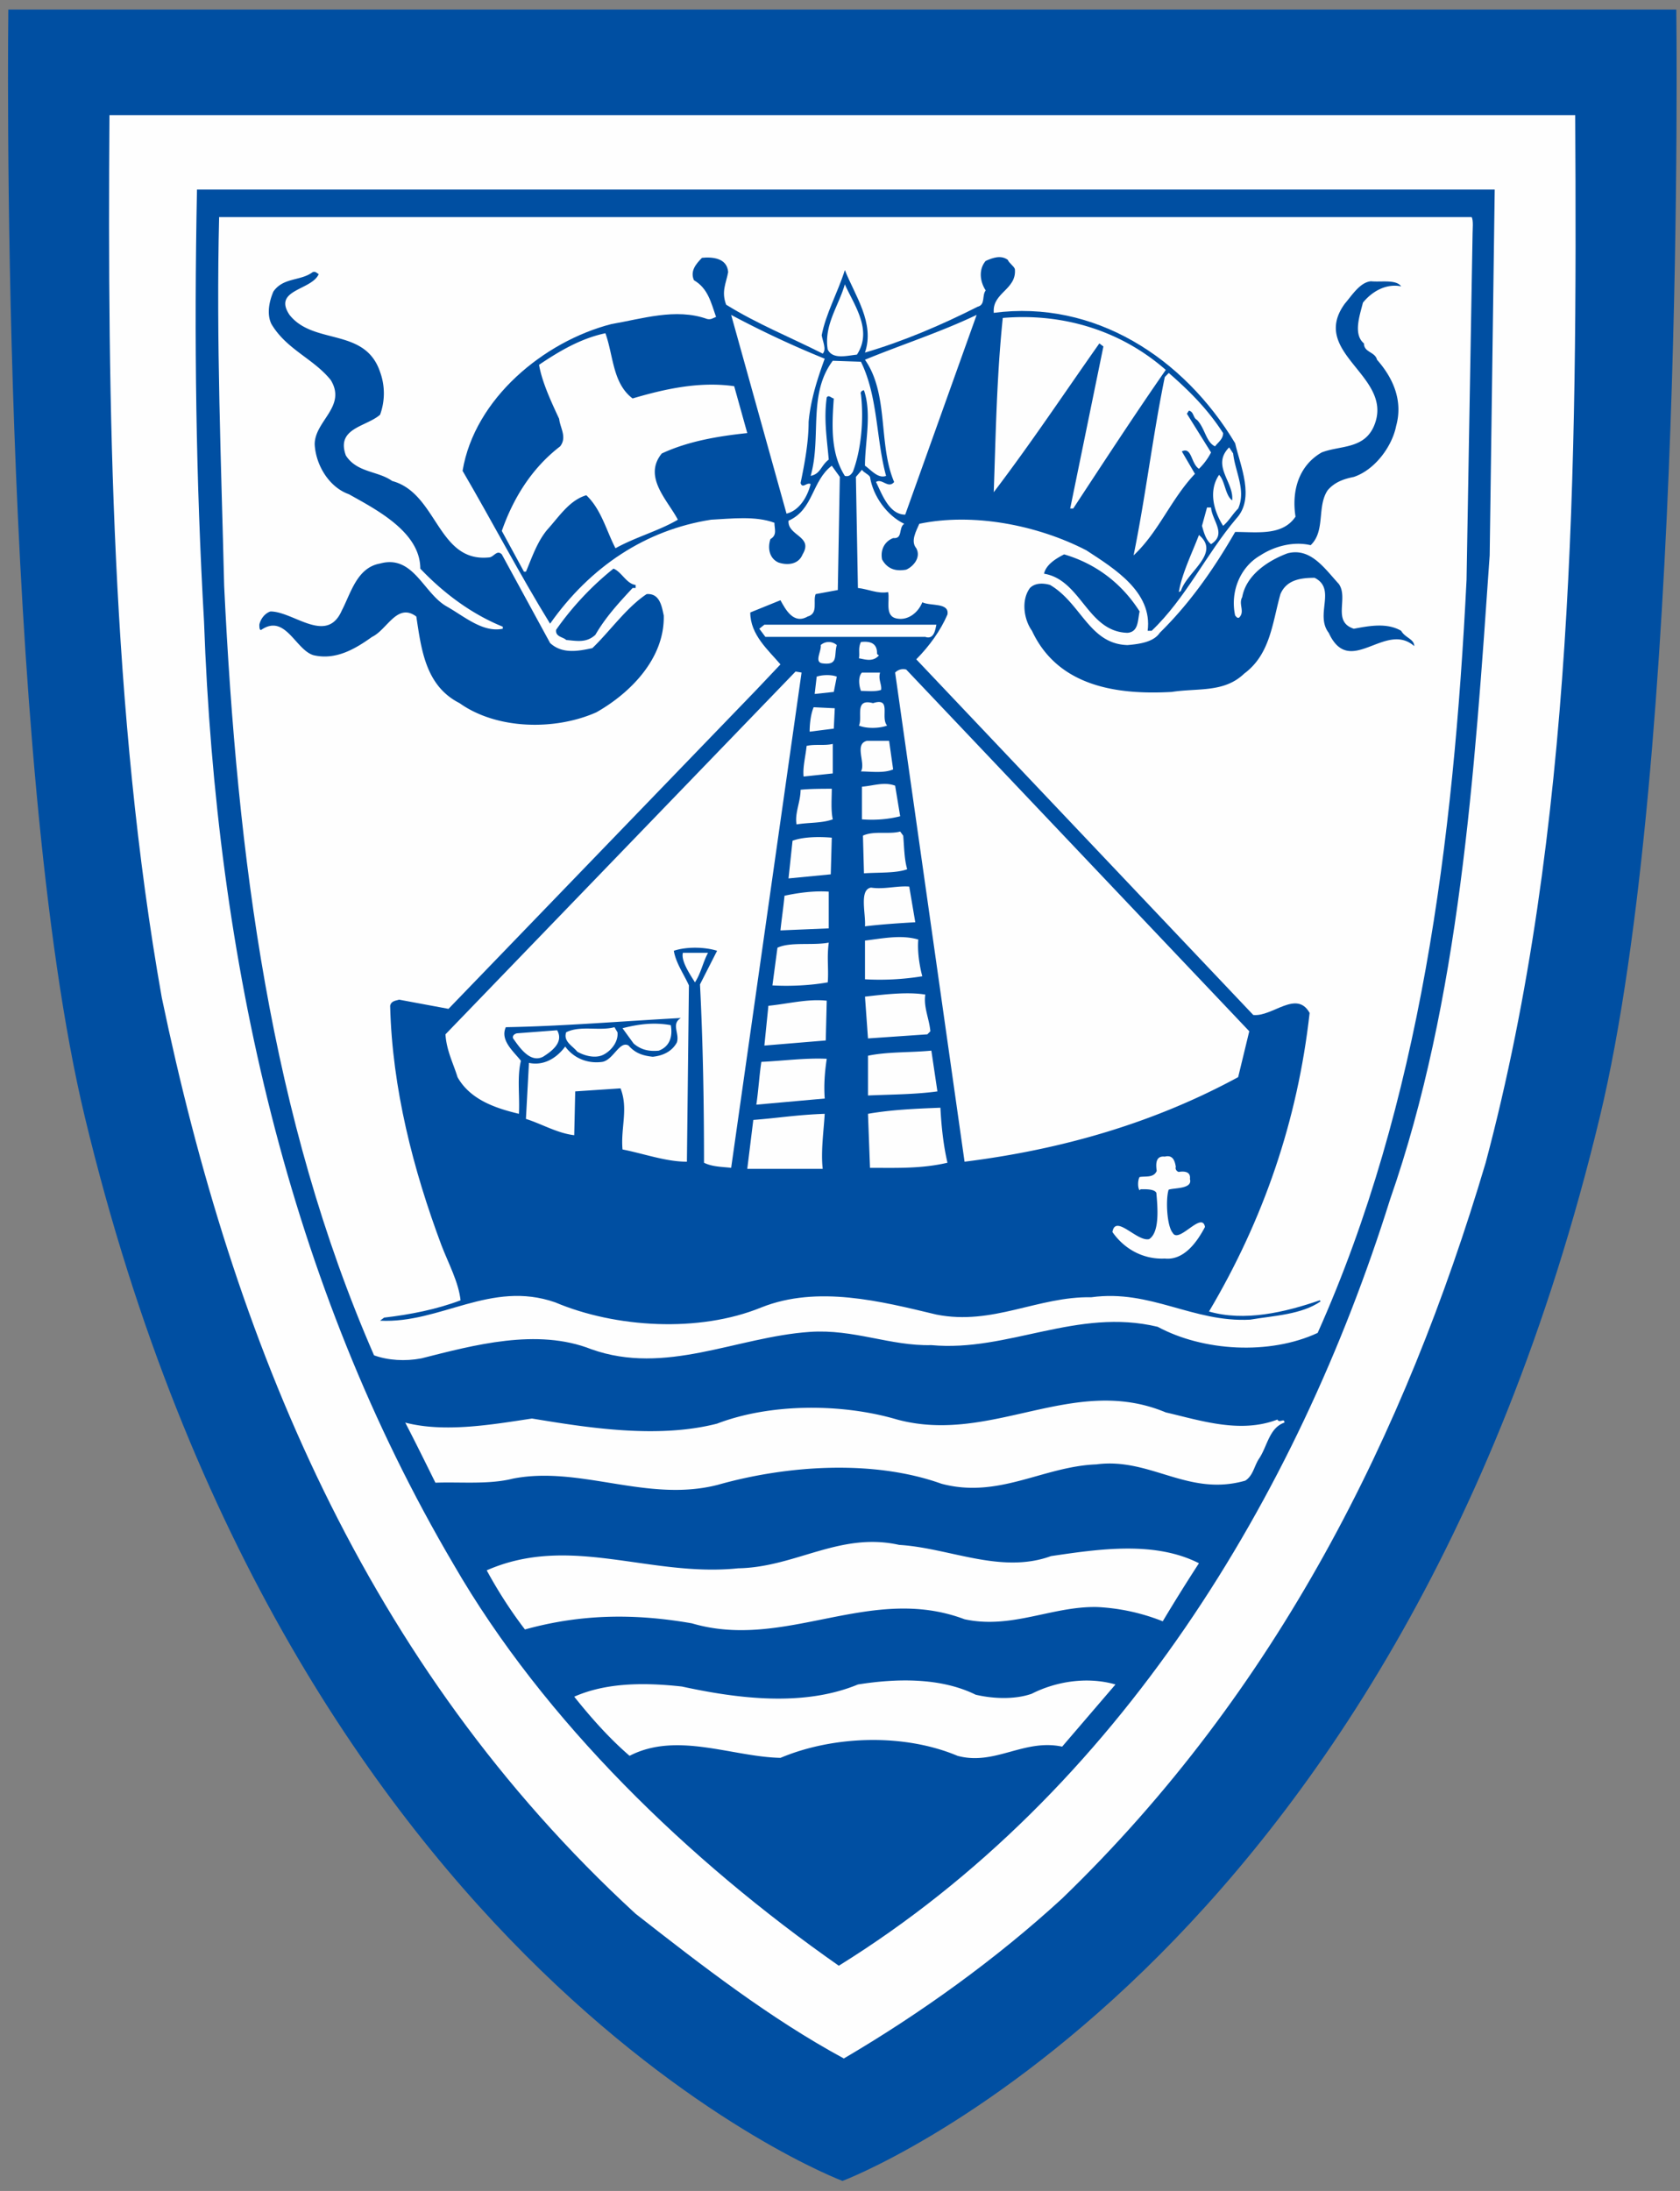
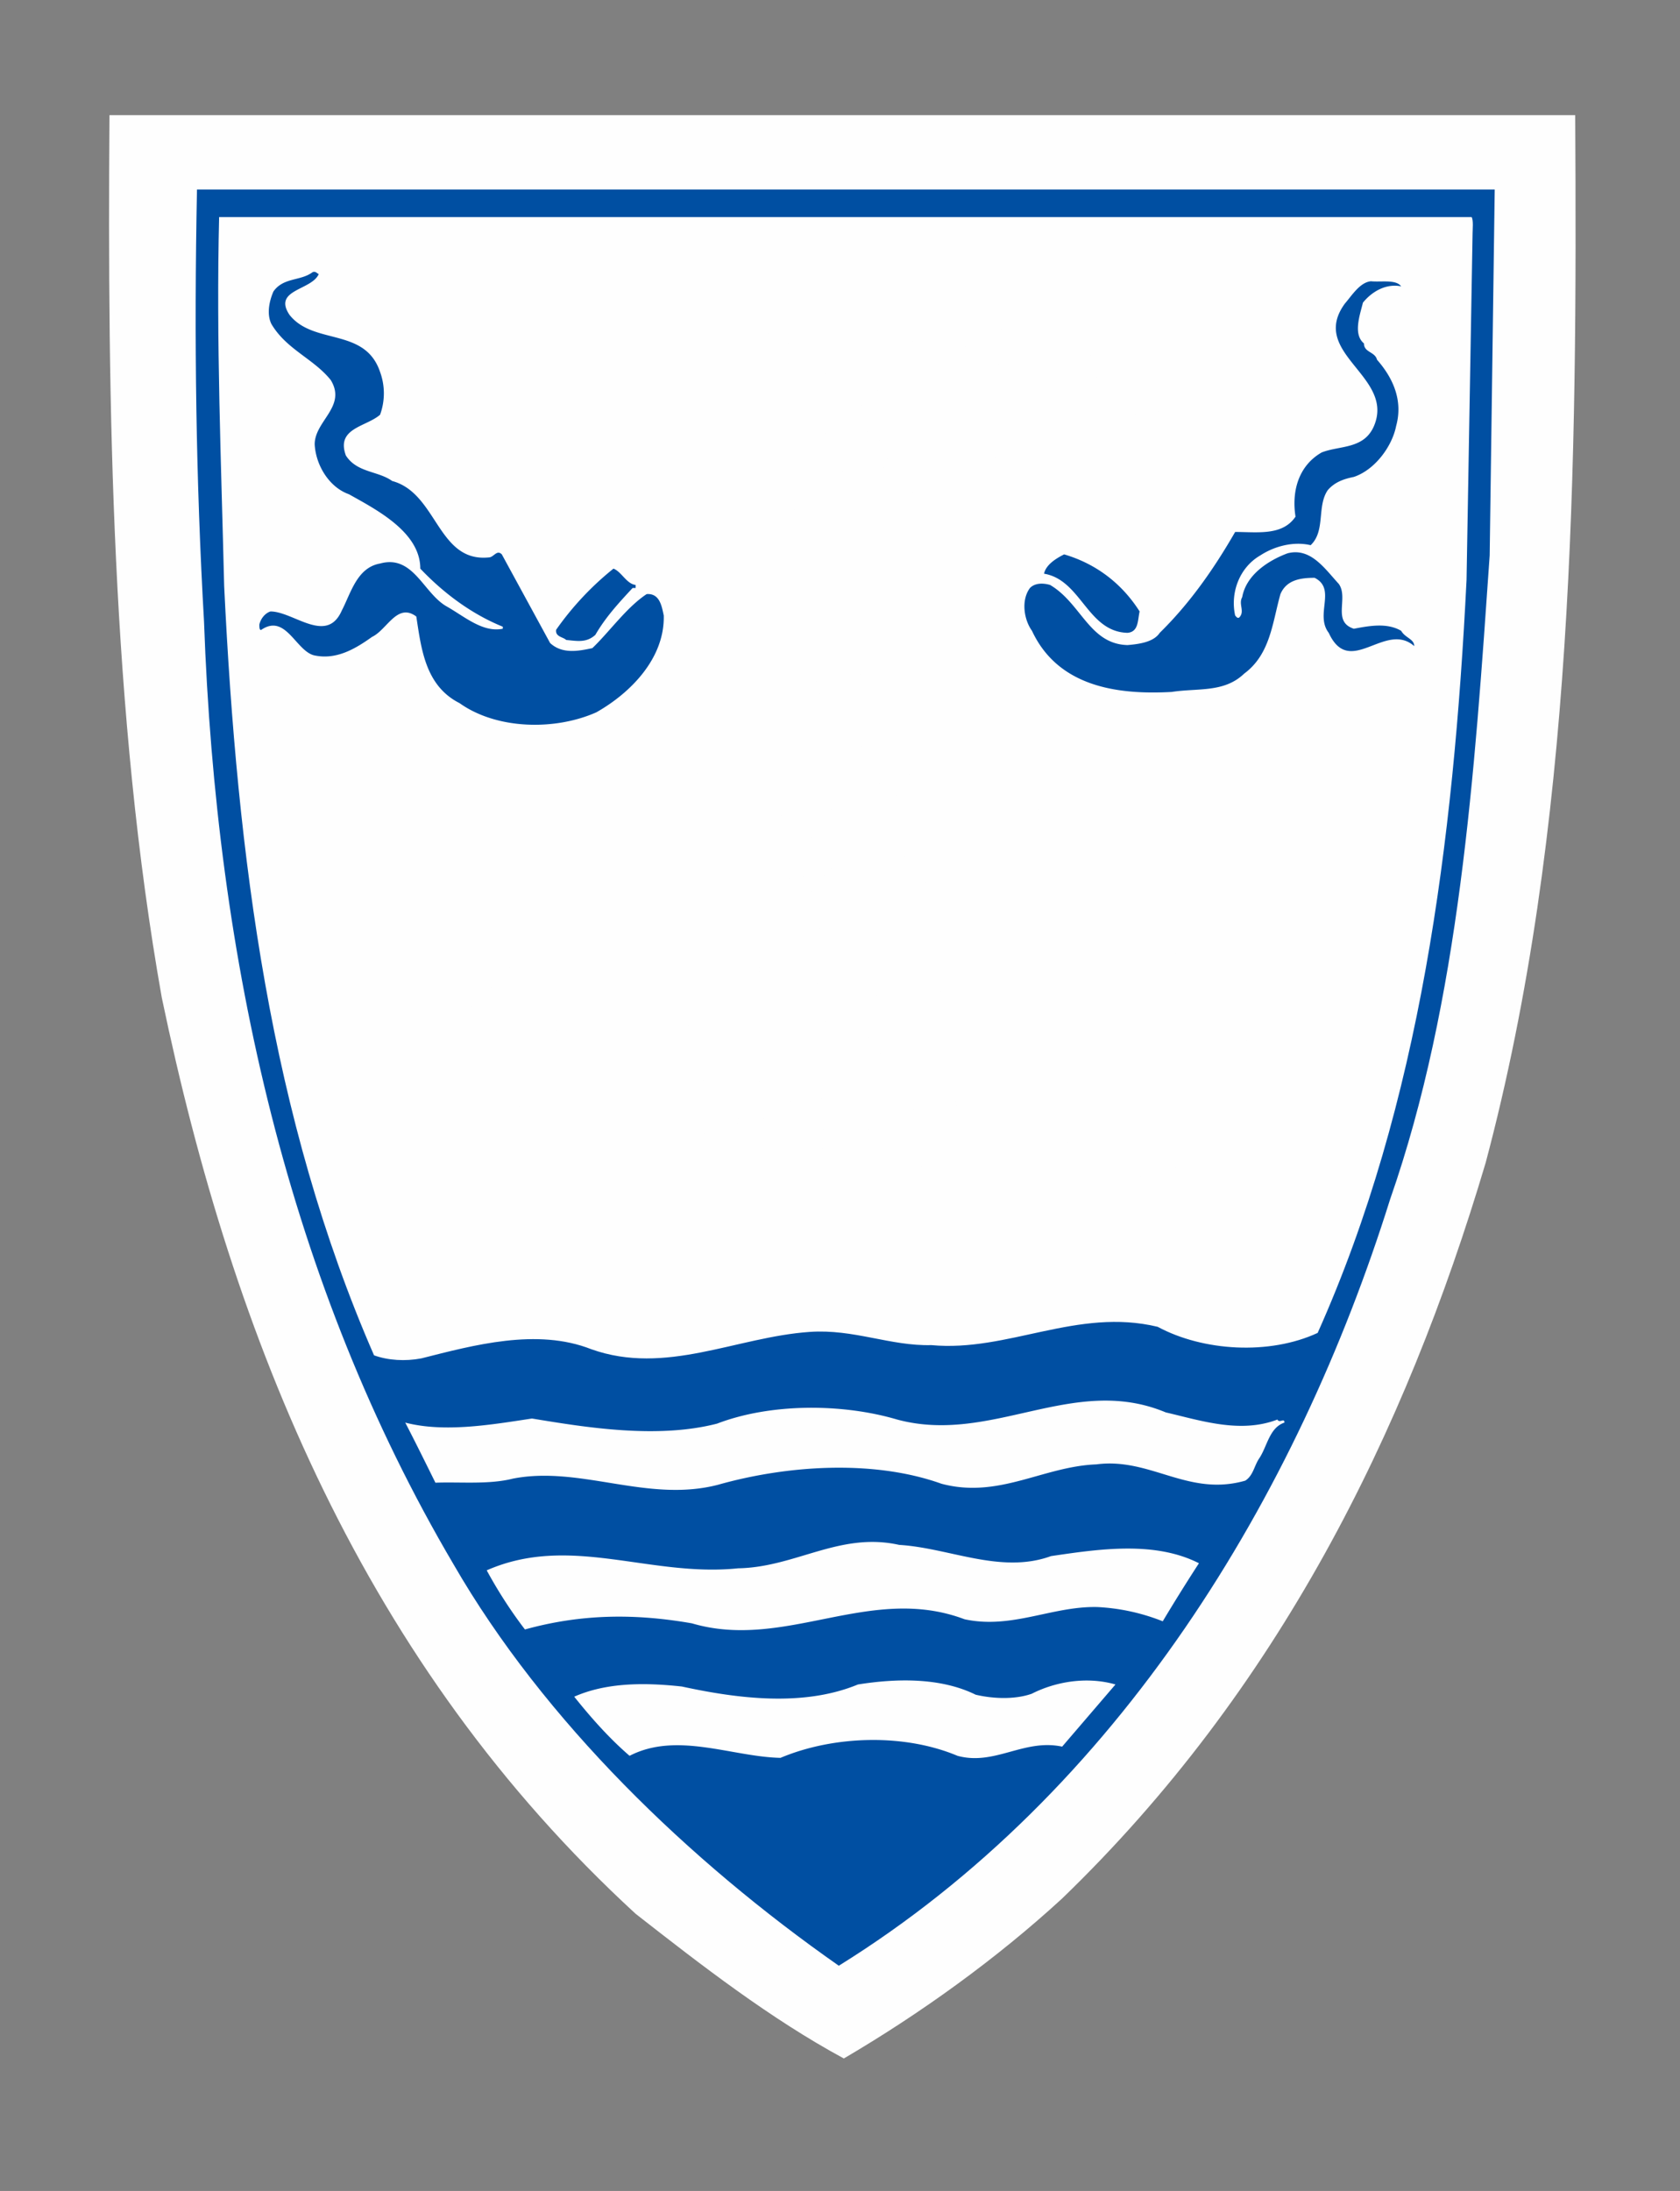
<svg xmlns="http://www.w3.org/2000/svg" width="56" height="73">
  <rect width="100%" height="100%" fill="#808080" stroke="none" />
  <g fill="none" fill-rule="evenodd">
-     <path d="M.278.318s-.322 24.96 2.551 36.904c6.869 28.552 25.254 35.444 25.254 35.444s18.374-6.892 25.243-35.444C56.199 25.278 55.877.318 55.877.318H.277z" fill="#004FA2" />
    <path d="M52.507 3.837c.067 11.68-.034 23.835-2.985 34.904-2.683 9.032-6.941 17.588-14.117 24.514-2.18 2.004-4.728 3.837-7.277 5.331-2.448-1.324-4.728-3.09-6.941-4.821C12.133 55.446 7.774 44.649 5.393 33.24 3.716 23.8 3.582 13.514 3.649 3.837h48.858z" fill="#FEFEFE" />
    <path d="M49.824 6.315l-.168 12.19c-.503 7.266-1.006 14.837-3.32 21.458-3.085 9.847-9.02 19.727-18.376 25.533C22.964 62 18.135 57.347 15.117 52.12c-5.5-9.338-7.913-20.1-8.316-31.407-.268-4.686-.335-9.405-.235-14.397h43.258z" fill="#004FA2" />
    <path d="M49.053 7.232c.066.102.033.408.033.543l-.201 11.545c-.436 8.76-1.543 17.452-4.963 25.091-1.61.747-3.823.611-5.332-.203-2.682-.646-4.996.848-7.544.61-1.375.035-2.583-.543-4.058-.44-2.448.17-4.795 1.46-7.277.577-1.81-.714-3.923-.136-5.667.305-.536.102-1.106.068-1.576-.102-3.454-7.91-4.56-16.57-4.996-25.635-.1-4.142-.268-8.182-.168-12.29h41.749z" fill="#FEFEFE" />
-     <path d="M24.272 9.066c-.067.373-.235.645-.067 1.086 1.04.645 2.146 1.087 3.219 1.63.134-.136 0-.408-.034-.611.134-.713.537-1.426.772-2.173.335.849 1.006 1.765.67 2.75 1.274-.374 2.549-.917 3.756-1.528.269-.068.134-.373.269-.543-.202-.306-.236-.713 0-.985.234-.102.503-.204.737-.034.033.102.201.204.235.306.067.679-.738.78-.705 1.426v.034c3.354-.442 6.338 1.494 8.048 4.346.168.747.671 1.833.034 2.512-1.006 1.189-1.677 2.649-2.817 3.735h-.134c.168-1.29-1.107-2.07-2.045-2.682-1.644-.849-3.79-1.256-5.567-.883-.1.238-.301.577-.1.815.167.306-.101.611-.336.713-.368.068-.637-.034-.805-.34-.066-.339.101-.61.37-.712.334.033.167-.34.368-.476-.57-.271-1.04-.917-1.14-1.562-.067-.102-.201-.136-.268-.237l-.202.237.067 3.701c.336.034.671.204 1.006.136.068.272-.134.815.302.883.37.068.704-.204.839-.543.268.135.905 0 .838.407-.234.543-.604 1.053-1.04 1.494l11.234 11.85c.637.068 1.442-.85 1.878-.068-.402 3.599-1.543 6.892-3.354 9.948 1.174.34 2.515.034 3.69-.373l.033.034c-.637.441-1.543.475-2.348.61-1.911.103-3.32-1.018-5.298-.746-1.777-.034-3.286.95-5.164.577-1.844-.441-3.957-.985-5.835-.238-2.079.85-4.862.68-6.874-.17-2.146-.746-3.823.714-5.835.612l.134-.102c.872-.102 1.744-.272 2.549-.577-.067-.611-.402-1.223-.637-1.834-.94-2.512-1.643-5.229-1.71-7.979.033-.17.2-.17.301-.204l1.644.306 10.26-10.627.805-.85c-.402-.475-1.006-.984-1.006-1.73l1.006-.408c.168.305.436.815.906.543.369-.102.168-.51.268-.747l.738-.136.067-3.769-.268-.373c-.671.51-.604 1.46-1.442 1.833-.034.51.838.51.47 1.12-.135.34-.504.374-.806.272-.301-.135-.368-.475-.268-.78.235-.136.134-.34.134-.544-.637-.237-1.442-.136-2.112-.102-2.18.34-4.024 1.562-5.366 3.464-1.006-1.63-1.944-3.43-2.917-5.093.402-2.411 2.716-4.313 4.963-4.89 1.006-.17 2.146-.543 3.186-.17.134.034.2-.033.301-.067-.167-.476-.268-.951-.737-1.223-.135-.305.067-.543.268-.747.335-.034.838 0 .872.476" fill="#004FA2" />
    <path d="M10.624 9.133c-.235.544-1.543.51-.973 1.359.805 1.018 2.515.407 3.018 1.901a2.08 2.08 0 010 1.426c-.469.407-1.475.441-1.14 1.358.37.577 1.073.51 1.543.849 1.509.407 1.509 2.716 3.219 2.547.168 0 .268-.272.436-.102l1.61 2.954c.402.373.938.271 1.408.17.57-.544 1.14-1.359 1.81-1.8.437-.034.504.407.57.713.034 1.426-1.106 2.58-2.246 3.225-1.375.612-3.32.578-4.56-.305-1.14-.577-1.275-1.8-1.442-2.886-.637-.476-.973.441-1.476.679-.57.407-1.207.78-1.945.611-.603-.17-.939-1.392-1.743-.849-.068.034-.068-.102-.068-.17.034-.17.168-.373.37-.44.77 0 1.877 1.12 2.38-.035.302-.577.503-1.426 1.274-1.562 1.107-.305 1.442.985 2.214 1.426.603.34 1.207.883 1.877.747v-.068c-1.006-.407-1.944-1.086-2.75-1.935 0-1.222-1.475-1.97-2.38-2.479-.67-.237-1.107-.984-1.14-1.663 0-.781 1.073-1.257.536-2.14-.57-.712-1.475-1.018-1.978-1.867-.168-.34-.067-.78.067-1.086.335-.476.905-.34 1.308-.645.1-.034.134.034.2.067m36.082.408c-.503-.102-.972.17-1.274.543-.1.408-.336 1.053.034 1.358 0 .306.368.272.436.544.536.61.871 1.358.637 2.207-.134.679-.705 1.46-1.409 1.697-.335.068-.637.17-.871.442-.37.543-.068 1.358-.57 1.833-.57-.136-1.208.034-1.677.34-.705.407-1.006 1.256-.839 2.003.034.034.068.102.134.068.202-.204-.033-.442.101-.68.134-.746.872-1.222 1.51-1.46.77-.203 1.24.51 1.71 1.02.335.475-.235 1.256.502 1.493.537-.102 1.107-.203 1.576.068.134.238.436.272.436.51-.972-.85-2.146 1.086-2.85-.442-.47-.611.268-1.46-.47-1.833-.469 0-.938.068-1.14.543-.268.95-.335 2.003-1.207 2.648-.67.645-1.542.476-2.414.611-1.81.102-3.79-.17-4.661-2.037-.268-.373-.369-1.018-.067-1.426.167-.17.435-.17.67-.102 1.04.611 1.308 1.97 2.582 2.004.403-.034.872-.102 1.074-.408 1.005-.985 1.81-2.139 2.514-3.361.738 0 1.577.136 2.012-.51-.134-.848.101-1.697.872-2.139.604-.237 1.409-.101 1.744-.882.704-1.664-2.18-2.411-.973-4.075.235-.271.503-.713.872-.747.336.034.839-.068 1.006.17" fill="#004FA2" />
    <path d="M28.564 11.816c-.335.034-.805.17-.973-.17-.134-.815.37-1.46.57-2.173.302.68.94 1.528.403 2.343m-1.074.136c-.234.645-.469 1.358-.536 2.105 0 .679-.134 1.392-.268 2.037.067.204.201-.034.335.034-.1.407-.368.883-.804.985l-1.845-6.621a32.77 32.77 0 003.119 1.46m2.683 5.195c-.537 0-.772-.68-.973-1.087.201-.136.403.238.604 0-.537-1.256-.168-2.92-.973-4.074 1.24-.51 2.515-.917 3.723-1.494l-2.381 6.655zm8.685-4.822c-1.04 1.494-2.08 3.09-3.085 4.618h-.101l1.107-5.399-.135-.102c-1.173 1.664-2.28 3.328-3.52 4.958.067-1.936.1-3.871.301-5.806 1.979-.17 3.924.407 5.433 1.731M20.18 11.103c.27.747.236 1.664.906 2.173 1.04-.306 2.213-.577 3.387-.408l.436 1.562c-.972.102-1.978.272-2.85.68-.637.78.2 1.561.536 2.206-.637.374-1.408.578-2.079.951-.302-.577-.47-1.29-.972-1.766-.57.17-.906.713-1.308 1.155-.335.407-.503.917-.704 1.392h-.067l-.738-1.358c.369-1.053.972-2.071 1.945-2.818.235-.306 0-.611-.034-.917-.268-.577-.57-1.222-.67-1.8.704-.475 1.408-.882 2.213-1.052" fill="#FEFEFE" />
    <path d="M28.698 12.053c.57 1.155.503 2.581.838 3.803-.268.102-.503-.203-.704-.34 0-.78.235-1.73-.033-2.512-.067 0-.134.068-.1.136.1.883 0 1.867-.27 2.58-.066.102-.133.17-.268.136-.469-.747-.435-1.63-.368-2.58-.067 0-.168-.136-.235-.034-.1.713 0 1.324.067 2.071-.268.204-.268.475-.603.543.368-1.29-.101-2.716.737-3.836l.94.033zM40.77 14.43c0 .204-.168.306-.268.442-.302-.136-.336-.612-.604-.883-.134-.068-.1-.272-.268-.306l-.067.102.805 1.29a2.07 2.07 0 01-.403.544c-.268-.17-.235-.747-.57-.578l.436.747c-.805.85-1.207 1.936-2.045 2.717.402-1.97.637-3.973 1.04-5.942l.133-.136c.704.611 1.308 1.222 1.811 2.003m.335.68c.067.61.436 1.222.168 1.833-.201.204-.302.407-.503.577-.302-.475-.503-1.154-.134-1.698.201.204.201.68.436.85.067-.612-.704-1.155-.1-1.766l.133.203zm-.737 1.799c.033.441.536.883 0 1.222-.168-.136-.235-.373-.302-.61l.168-.612h.134zm-1.006 2.784l-.068.034c.101-.611.437-1.29.671-1.901.738.61-.402 1.222-.603 1.867" fill="#FEFEFE" />
    <path d="M37.987 20.372c-.067.306-.034.68-.403.713-1.34-.034-1.542-1.765-2.783-1.97.067-.305.403-.508.67-.644 1.04.305 1.912.95 2.516 1.901m-16.8-.882v.101h-.1c-.504.543-.906.985-1.242 1.562-.301.272-.603.204-.972.17-.1-.102-.369-.102-.335-.34a9.896 9.896 0 011.911-2.037c.268.102.436.51.738.543" fill="#004FA2" />
    <path d="M31.213 20.814c-.033.135-.067.509-.369.407h-5.331l-.202-.272.168-.135h5.734zm-3.32.679c-.1.34.067.679-.47.61-.3-.033-.033-.407-.066-.61a.404.404 0 01.536 0m1.342.271c0 .034.033.068.067.068-.201.238-.47.136-.671.102.034-.17-.033-.34.067-.543.302-.034.537.034.537.373m12.407 12.597l-.37 1.528c-2.816 1.528-5.867 2.41-9.12 2.818l-2.314-16.298c.101-.101.235-.135.369-.101L41.642 34.36zm-17.27 4.549c-.301-.033-.637-.033-.905-.169 0-1.936-.033-3.973-.134-5.942l.57-1.12c-.436-.136-1.04-.136-1.442 0 .067.407.335.78.503 1.154l-.067 5.874c-.704 0-1.442-.271-2.146-.408-.067-.712.201-1.358-.067-2.036l-1.51.101-.033 1.46c-.57-.068-1.073-.373-1.61-.543l.101-1.867c.47.102.906-.136 1.208-.544.301.408.77.577 1.24.51.37-.069.57-.713.872-.544.235.272.503.34.805.374.335-.034.637-.17.805-.475.1-.306-.202-.612.134-.816-1.912.103-3.924.272-5.835.306-.201.442.268.815.503 1.12-.134.544-.033 1.19-.067 1.766-.704-.17-1.61-.441-2.046-1.222-.134-.442-.368-.883-.402-1.426l11.67-12.088.2.034-2.347 16.502zm4.963-16.5c-.067.237.067.407.034.577-.201.067-.47.033-.67.033-.068-.17-.101-.475.032-.61h.604zm-1.542.644l-.637.068.067-.577c.2-.068.503-.068.67 0l-.1.51zm1.777 1.121c-.268.102-.704.102-.939 0 .134-.272-.168-.917.47-.747.637-.204.234.475.469.747m-1.777.102l-.805.102c0-.238.033-.578.134-.815l.704.034-.033.679zm1.978 1.358c-.302.136-.771.068-1.073.068.168-.272-.235-.917.201-1.019h.738l.134.95zm-2.011.135c-.336.035-.638.069-.973.103-.034-.306.067-.68.1-1.02.269-.067.604 0 .872-.067v.985zm2.246 1.427c-.402.102-.838.136-1.275.102v-1.087c.403-.034.738-.17 1.107-.034l.168 1.019zm-2.28-.917c0 .306-.034.713.033 1.019-.369.135-.805.101-1.207.17-.067-.374.134-.748.134-1.155.302-.034.771-.034 1.04-.034m2.381 1.562c.033.373.033.78.133 1.12-.368.136-.938.102-1.441.136l-.034-1.256c.37-.17.872-.034 1.241-.136l.1.136zm-2.415 1.29l-1.408.136.134-1.256c.369-.136.905-.136 1.308-.102l-.034 1.222zm2.818 1.596c-.571.034-1.108.068-1.678.136.034-.408-.201-1.223.202-1.29.435.067.871-.068 1.274-.034l.201 1.188zm-2.885-1.018v1.222l-1.61.068c.034-.34.101-.781.135-1.155.469-.102 1.006-.17 1.475-.136m2.985 1.596c-.034.374.033.849.133 1.223a8.791 8.791 0 01-1.91.101v-1.29c.57-.068 1.207-.204 1.777-.034m-2.985.102c-.067.51 0 .849-.033 1.324-.57.102-1.241.136-1.845.102l.168-1.256c.436-.204 1.174-.068 1.71-.17" fill="#FEFEFE" />
    <path d="M23.601 31.747c-.168.305-.235.679-.436.984-.168-.271-.47-.713-.402-.984h.838zm7.243 1.392c-.067.407.134.815.168 1.222l-.1.102-1.979.136-.1-1.392c.603-.068 1.407-.17 2.011-.068m-3.319 1.528l-2.046.17.134-1.325c.67-.068 1.308-.238 1.945-.17l-.033 1.325zm-5.165-.51c.068.374-.033.713-.402.85-.335.033-.604-.035-.838-.239l-.37-.509c.537-.136 1.04-.204 1.61-.102m-1.777.238c.034.306-.201.611-.47.747-.268.136-.636.034-.871-.102-.168-.204-.47-.34-.37-.645.47-.238 1.108-.034 1.61-.17l.101.17zm-2.012-.068c.235.407-.201.713-.47.883-.402.204-.737-.238-.972-.577-.067-.068-.033-.17.1-.204l1.342-.102m12.676 2.037c-.738.102-1.543.102-2.314.136v-1.324c.637-.136 1.408-.102 2.112-.17l.202 1.358zm-3.689-1.086c-.067.441-.1.882-.067 1.324l-2.28.204c.067-.442.1-.985.167-1.426.738-.034 1.476-.136 2.18-.102m3.789 1.63c.034.645.101 1.256.235 1.833-.872.204-1.71.17-2.582.17l-.067-1.8c.771-.136 1.576-.17 2.414-.203m-3.857.203c-.033.577-.133 1.256-.066 1.834h-2.515l.201-1.63c.872-.068 1.442-.17 2.38-.204m11.704 1.766c-.034.102.067.17.1.17.202-.034.403 0 .37.237.1.34-.542.288-.71.356-.1.305-.064 1.2.137 1.438.201.373.975-.741 1.075-.198-.268.51-.704 1.12-1.341 1.053-.704.034-1.341-.306-1.744-.883.1-.611.823.337 1.225.235.37-.238.273-1.134.239-1.541-.067-.136-.39-.12-.525-.12l-.033.034c-.067-.068-.067-.34 0-.442.2-.034.47.035.57-.203-.034-.238-.034-.51.268-.476.268-.068.335.136.369.34m3.386 8.42c.068.136.235-.068.235.102-.503.17-.57.781-.838 1.188-.168.238-.2.578-.47.747-1.91.544-3.152-.78-4.962-.543-1.778.068-3.253 1.155-5.164.645-2.28-.815-5.164-.611-7.445.034-2.347.611-4.593-.645-6.84-.204-.805.204-1.777.103-2.582.136-.336-.679-.671-1.358-1.006-2.003 1.308.34 2.883.068 4.225-.136 1.844.306 4.191.68 6.17.17 1.777-.68 4.158-.68 6.002-.136 3.153.849 5.868-1.528 8.953-.238 1.174.272 2.482.713 3.723.238m-7.545 4.55c1.61-.238 3.454-.51 4.929.238a61.922 61.922 0 00-1.207 1.935 6.786 6.786 0 00-2.18-.475c-1.508-.035-2.85.747-4.426.407-3.152-1.188-5.969 1.053-9.088.136-1.944-.34-3.721-.306-5.566.204-.47-.612-.905-1.29-1.274-1.97 2.783-1.222 5.432.238 8.383-.068 1.912-.033 3.387-1.222 5.365-.78 1.677.101 3.387.984 5.064.373m-.637 4.583c.805-.407 1.844-.576 2.783-.305l-1.777 2.071c-1.275-.272-2.247.645-3.488.306-1.777-.747-4.124-.68-5.901.068-1.61-.034-3.454-.883-5.03-.068-.671-.578-1.275-1.257-1.845-1.97 1.073-.475 2.348-.475 3.588-.339 1.878.408 4.058.68 5.869-.068 1.274-.204 2.75-.238 3.923.34.57.136 1.308.17 1.878-.034" fill="#FEFEFE" />
  </g>
</svg>